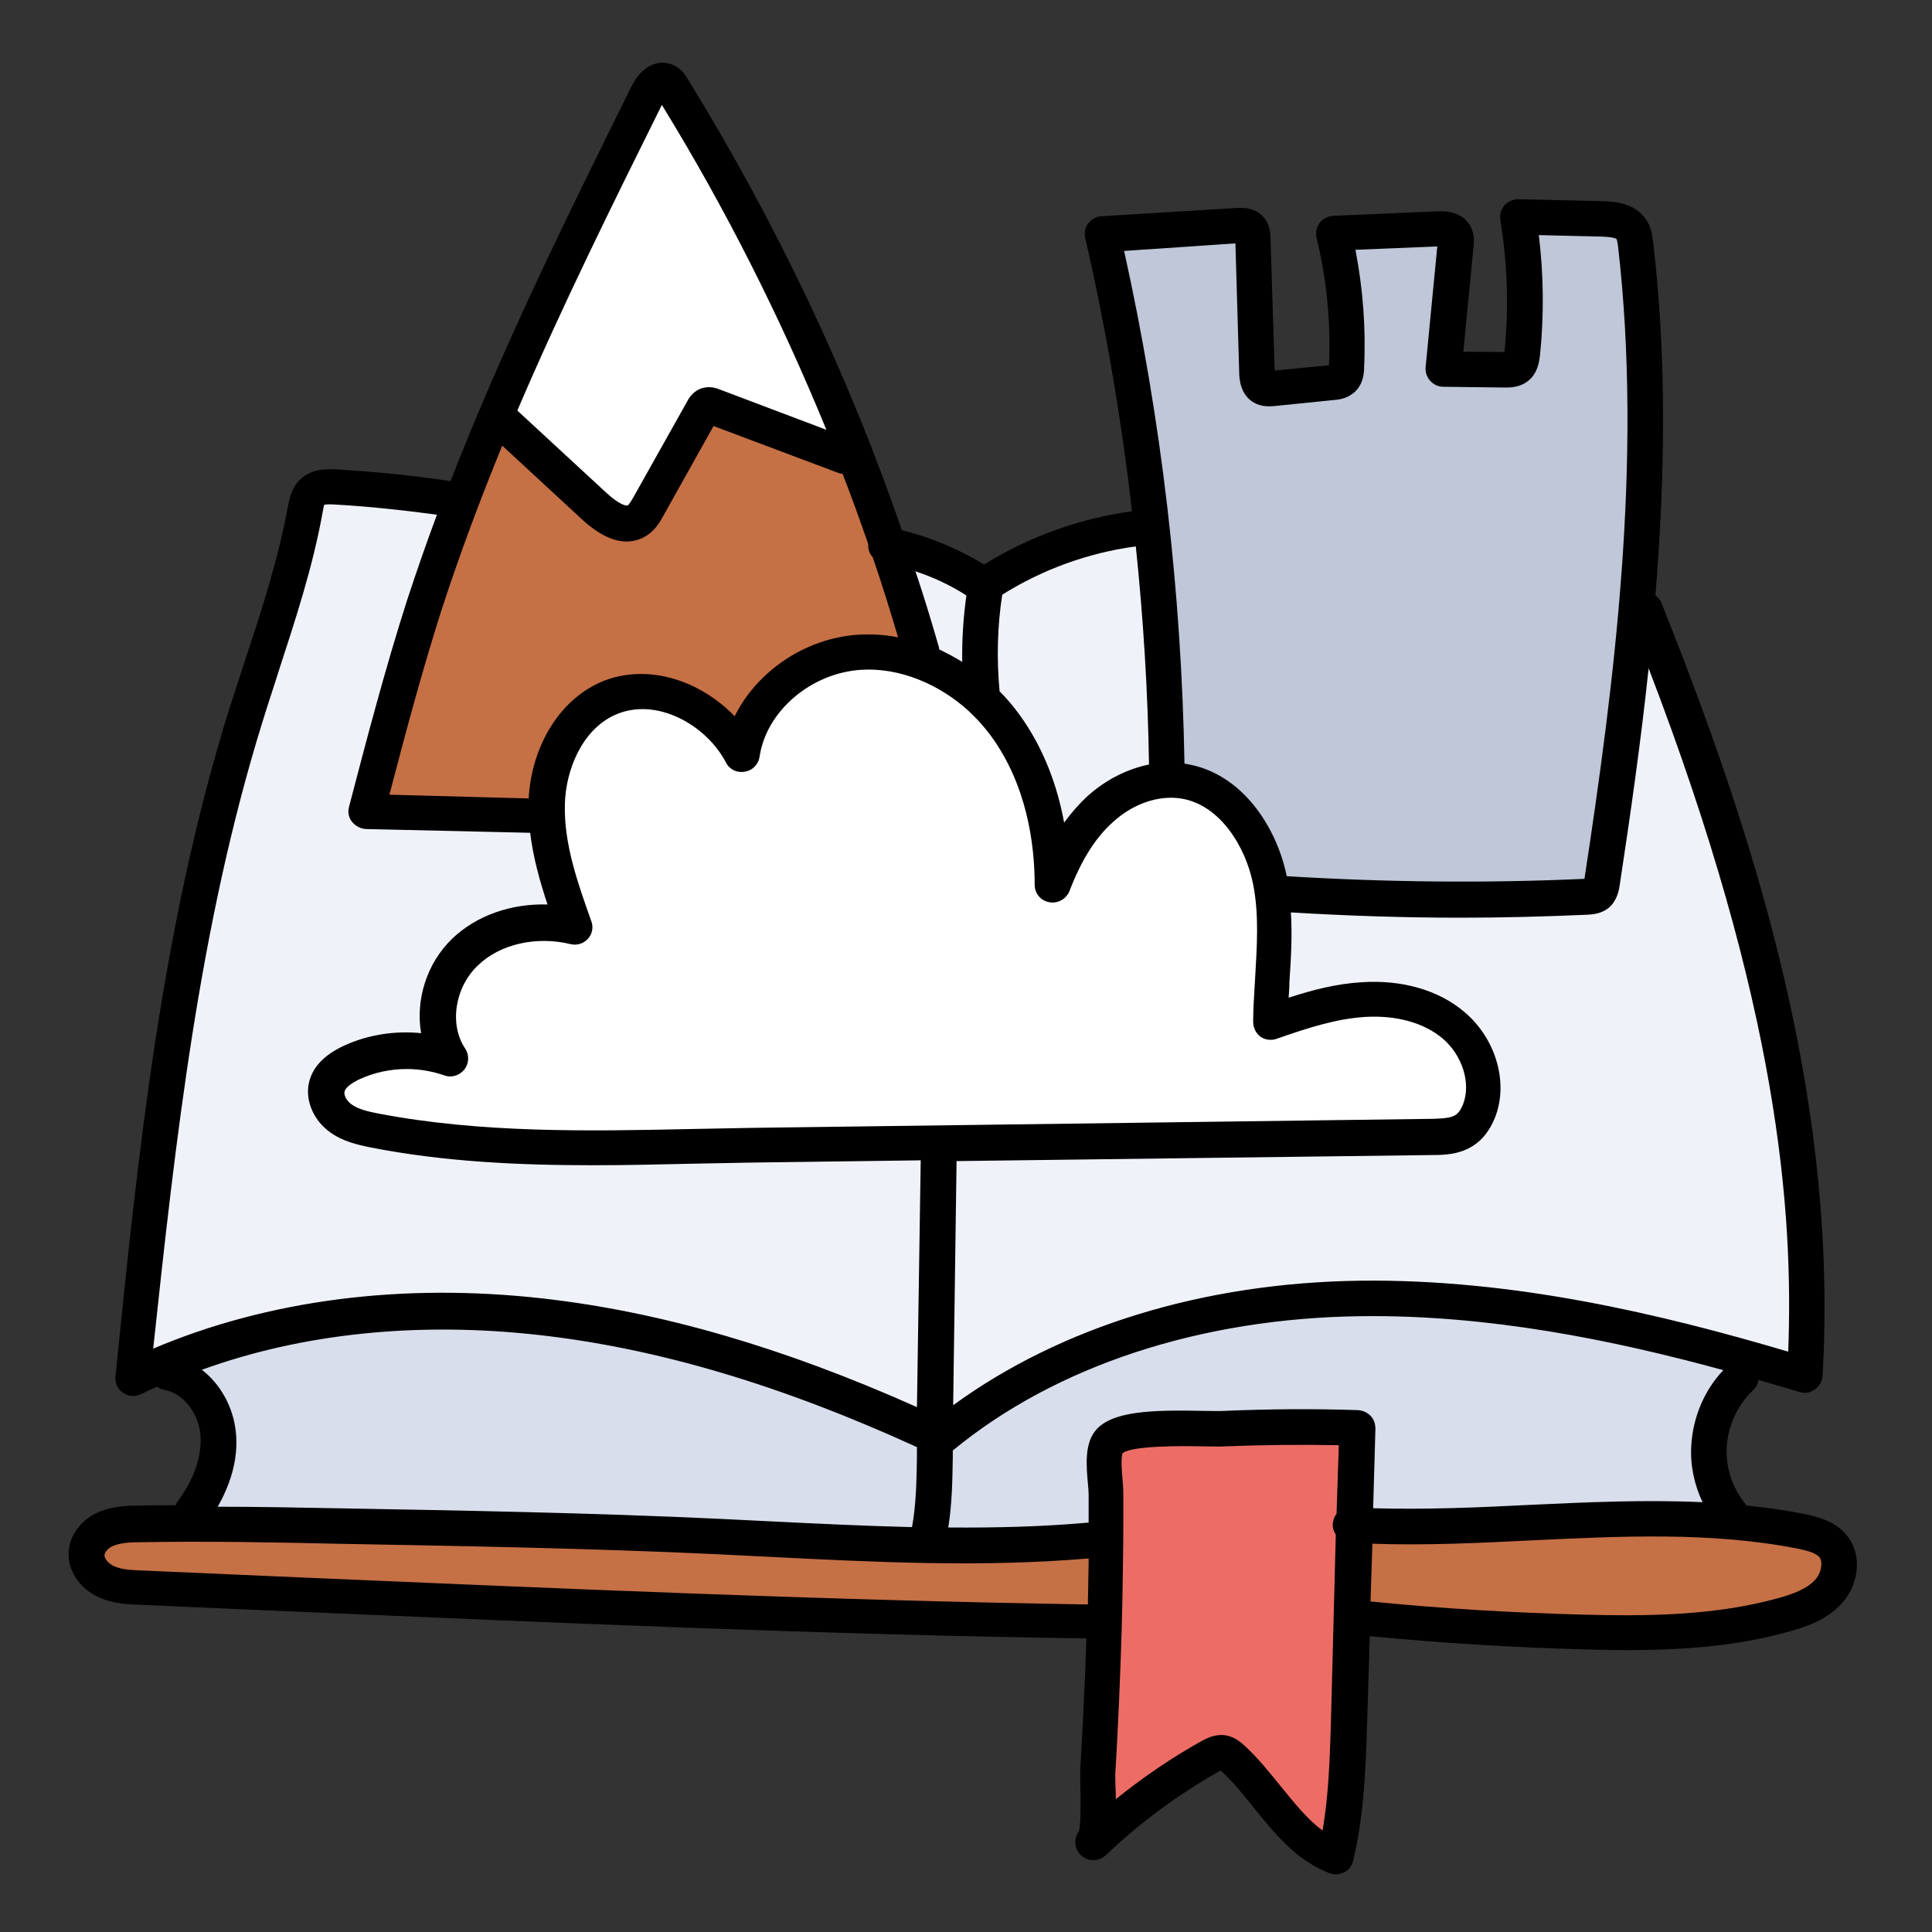
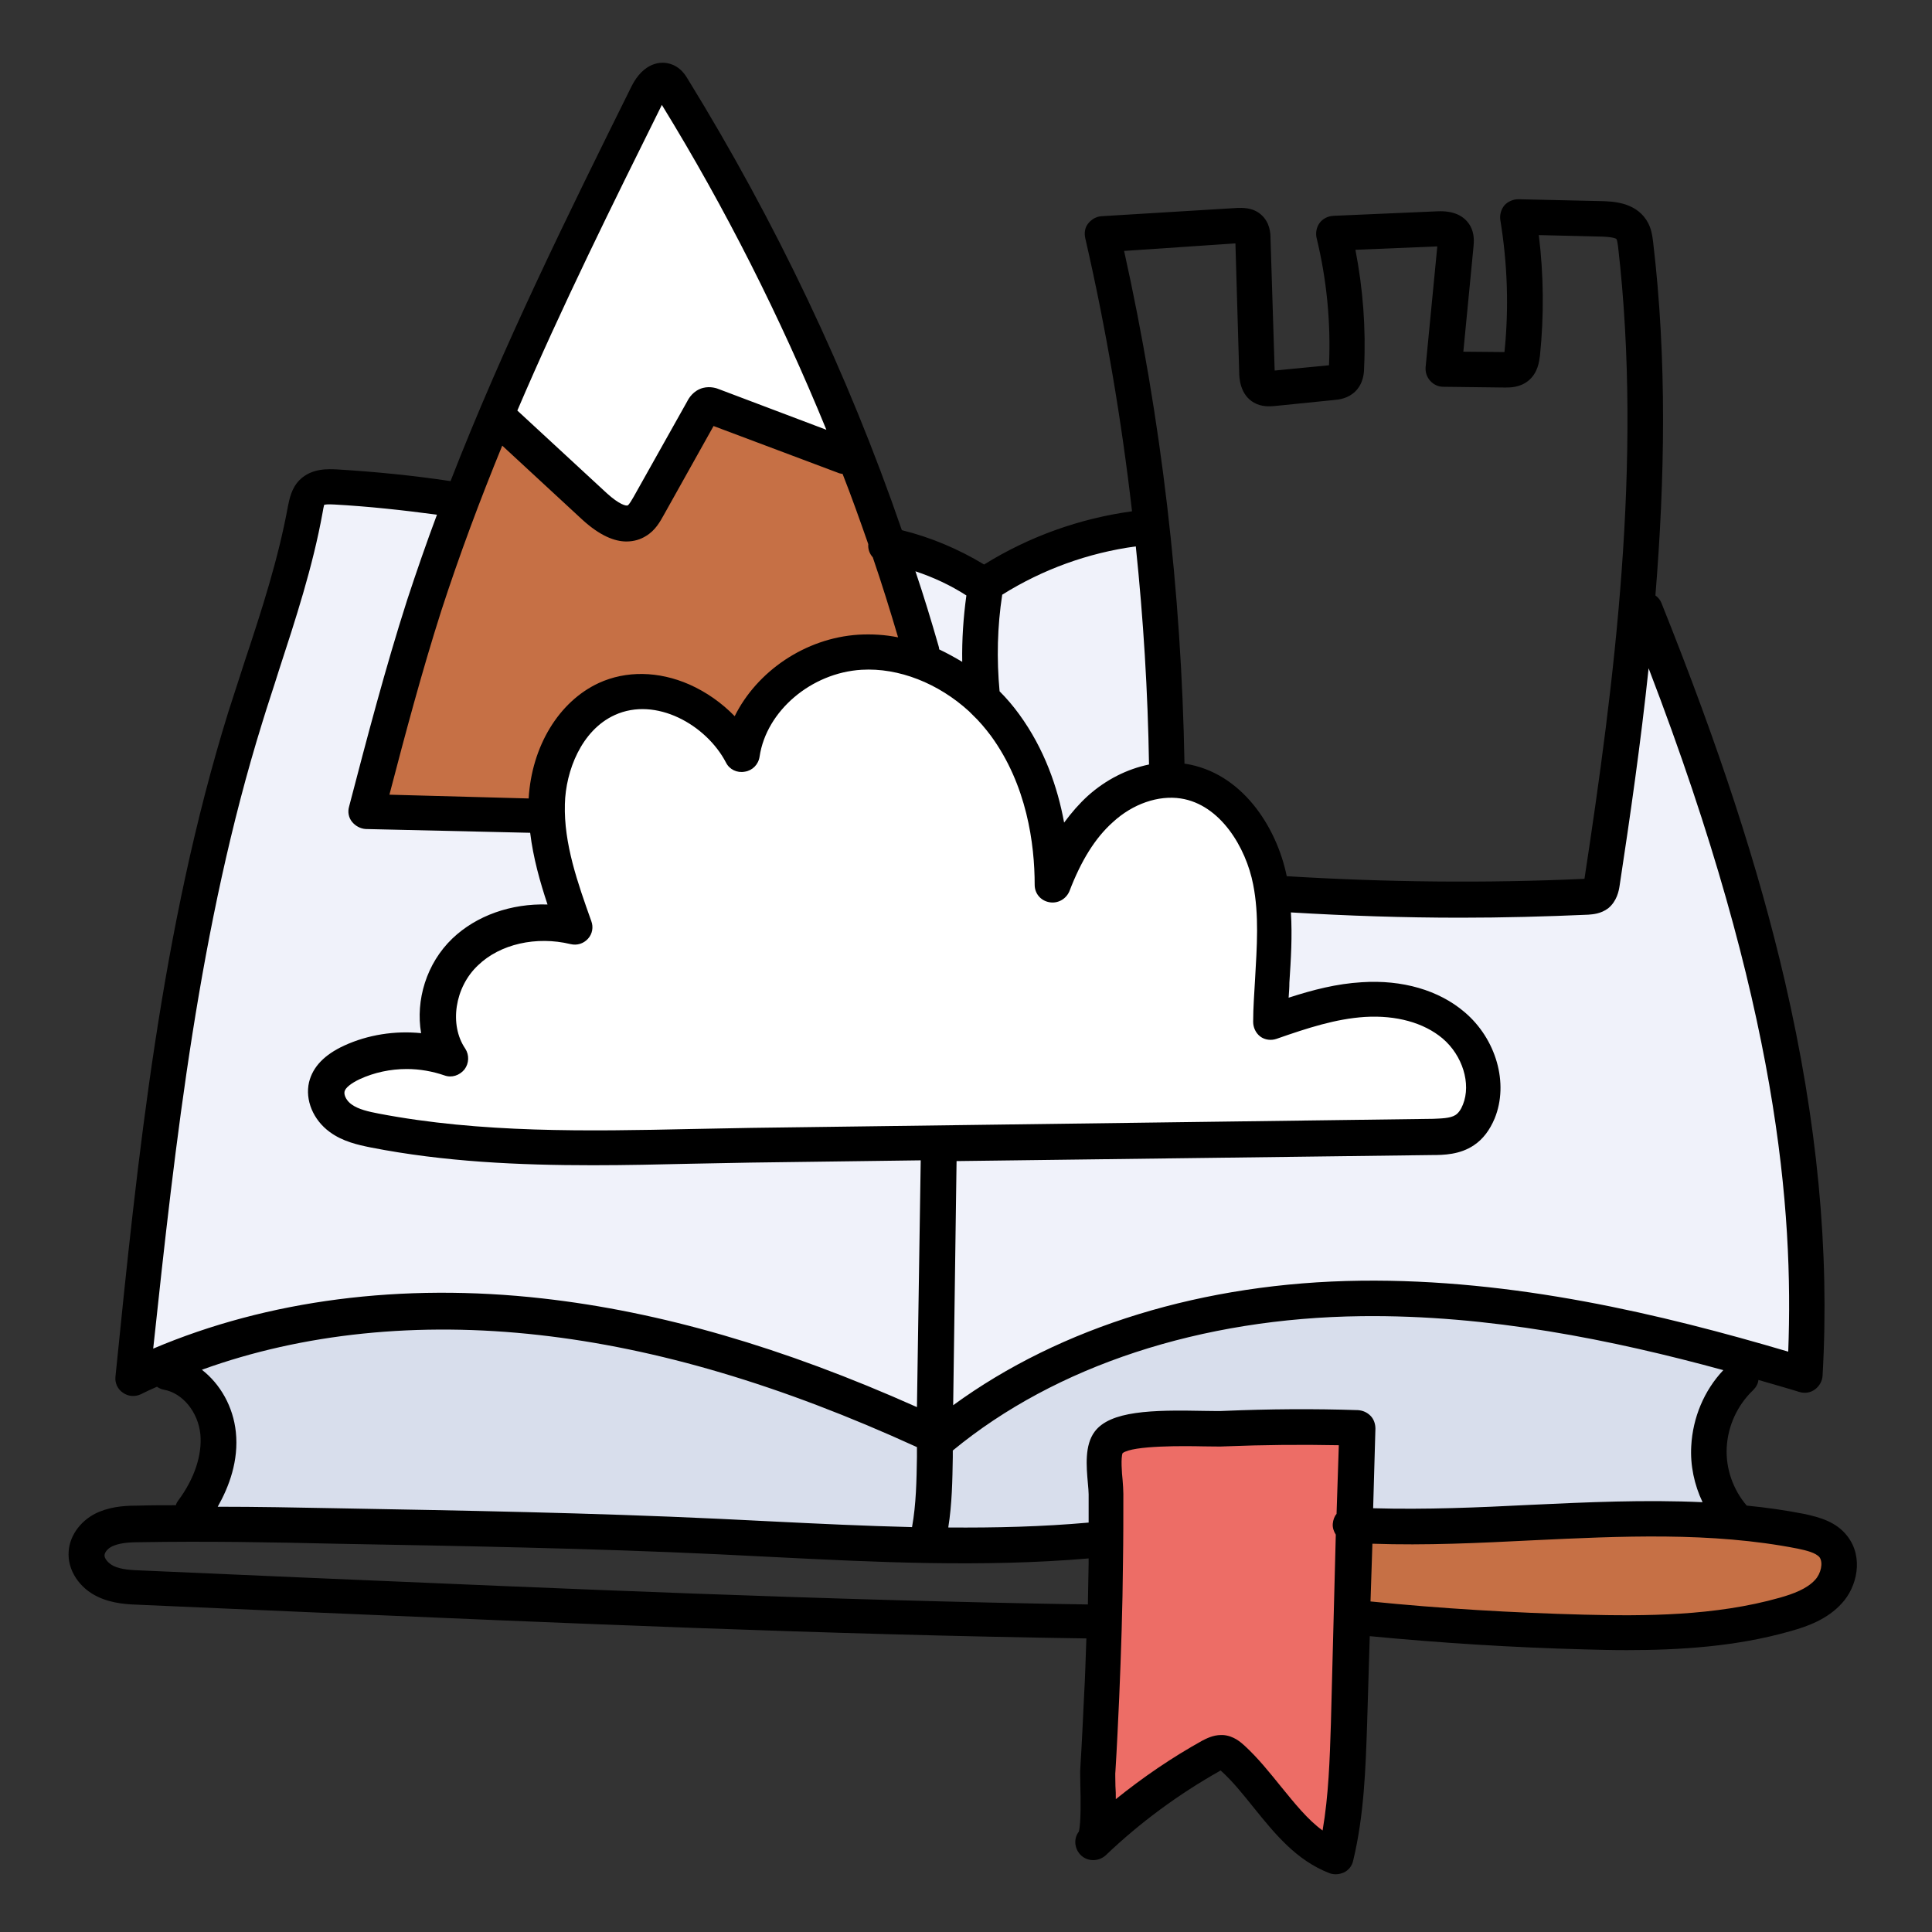
<svg xmlns="http://www.w3.org/2000/svg" version="1.1" id="Capa_1" x="0px" y="0px" viewBox="0 0 512 512" style="enable-background:new 0 0 512 512;" xml:space="preserve">
  <rect x="0" y="0" width="512" height="512" fill="#333333" stroke="none" />
  <style type="text/css">
	.st0{fill:#FFFFFF;}
	.st1{fill:#C67045;}
	.st2{fill:#F0F2FA;}
	.st3{fill:#D8DEEC;}
	.st4{fill:#BFC7D8;}
	.st5{fill:#ED6D66;}
</style>
  <g>
    <path class="st0" d="M166,137.8c-2.1,0-4.8-1.4-7.8-4.2l-25.7-23.7l1-2.4C145.7,79.2,159.7,51,172,26.1l3-6.1l3.5,5.8   c16.8,27.5,31.6,56.6,43.8,86.7l3.2,8l-36.3-13.7c-0.4-0.1-0.9-0.3-1.5-0.3c-0.2,0-0.4,0-0.6,0.1c-1,0.3-1.5,1.1-1.9,1.8   l-14.3,25.4c-0.9,1.6-1.6,2.7-2.8,3.4C167.6,137.6,166.9,137.8,166,137.8z" />
    <path class="st1" d="M430.9,431.8c-4.3,0-8.3-0.1-11.3-0.2c-18.8-0.5-37.9-1.7-56.8-3.5l-3.5-0.3l0.7-22.5l3.8,0.1   c3.1,0.1,6.4,0.2,9.8,0.2c10.7,0,21.5-0.5,31.9-1l0.3,0c10.4-0.5,21.1-1,31.9-1c15.3,0,27.8,1,39.3,3.3c2.9,0.6,6.2,1.4,8,3.7   c2.4,3.1,1.2,8-1.3,10.8c-2.8,3.1-7,4.6-11.1,5.7C457.6,431.3,441.6,431.8,430.9,431.8z" />
    <path class="st2" d="M249.9,303.9l129.7-1.7c2.8,0,6.3-0.1,9-1.9c1.7-1.2,3.1-3,4.1-5.4c3.2-7.8,0.2-17.9-7-24   c-5.4-4.6-13.2-7.1-21.7-7.1c-0.9,0-1.9,0-2.8,0.1c-5.5,0.3-11,1.5-18.5,3.9l-5.2,1.7l0.3-5.4c0.1-1.4,0.2-2.7,0.2-4.1   c0.4-5.6,0.8-12,0.4-18.2l-0.2-4.2l4.2,0.3c15.1,0.9,30.1,1.4,44.6,1.4c11.2,0,22.6-0.3,33.7-0.8c0.9,0,2.1-0.1,3.1-0.9   c1.2-0.9,1.4-2.5,1.6-3.5c2.6-16.9,5.5-36.9,7.7-57.6l7.2-0.9c36.1,94.4,38.6,149.5,37.2,182.7l-0.2,4.8l-4.6-1.4   c-29.6-8.7-68.8-18.7-109.2-18.7c-1,0-2,0-3,0c-40.5,0.5-78.1,11.9-105.8,32.3l-6.1,4.5L249.9,303.9z" />
    <path class="st3" d="M255.6,408.5c-1.5,0-2.9,0-4.4,0l-4.4,0l0.7-4.3c0.9-6,1-12.1,1.1-18.1l0.1-3.5l1.3-1.1   c28-23,67.2-36,110.6-36.5c1,0,2,0,2.9,0c27.9,0,57.8,4.6,94,14.5l6,1.6l-4.2,4.5c-4.4,4.8-7.2,11.2-7.5,17.7   c-0.2,4.5,0.7,9.1,2.7,13.2l2.7,5.7l-6.2-0.3c-4.2-0.2-8.6-0.3-13.3-0.3c-10.7,0-21.5,0.5-31.9,1l-0.1,0c-10.4,0.5-21.2,1-32.1,1   c-3.4,0-6.8-0.1-9.9-0.2l-3.7-0.1l0.8-24.8c0-0.3-0.1-0.5-0.2-0.7c-0.2-0.2-0.4-0.3-0.7-0.3c-4.8-0.1-9.8-0.2-14.7-0.2   c-6.8,0-13.8,0.1-20.6,0.4c-0.4,0-0.9,0-1.5,0c-1.1,0-2.5,0-4-0.1c-2.6-0.1-4.5-0.1-6.2-0.1c-8.2,0-17,0.5-19.7,4.1   c-1.9,2.5-1.4,7.2-1.1,11.1c0.1,1.3,0.2,2.4,0.2,3.2c0,1.9,0,3.7,0,5.6l0,5.3l-3.4,0.3C278.6,408.1,267.7,408.5,255.6,408.5z" />
-     <path class="st4" d="M387.2,237.4c-15.4,0-31.1-0.5-46.4-1.5l-2.9-0.2l-0.6-2.8c-2.4-11.9-10.7-24.8-23.8-26.9l-3.4-0.4l-0.1-3.3   c-0.8-45.4-6.1-90.8-15.9-135.2l-0.9-4.3l37.6-2.3l1.1,38c0,1.6,0.3,3.9,2,4.9c0.6,0.3,1.3,0.5,2.1,0.5c0.4,0,0.9,0,1.2-0.1   l15.8-1.6c1-0.1,2.3-0.2,3.3-1.2c1.1-1.1,1.2-2.8,1.3-3.7c0.5-10.2-0.3-20.5-2.2-30.4l-0.9-4.3l30.4-1.3l-3.5,36.3   c0,0.3,0.1,0.5,0.3,0.7c0.2,0.2,0.4,0.3,0.7,0.3l16.7,0.2c1.2,0,2.4-0.1,3.3-0.9c1.4-1.1,1.6-3,1.7-4.1c1.1-10.3,1-20.8-0.3-31.2   l-0.5-4.3l21,0.5c3.7,0.1,5.6,0.6,6.7,1.9l0.3,0.3l0.2,0.3c0.5,0.8,0.7,1.8,0.8,3.4c6.7,57.7-1.1,117.2-8.9,168.5l-0.5,3l-3.1,0.1   C409.2,237.1,398.2,237.4,387.2,237.4z" />
    <path class="st0" d="M157.3,303.3c-16,0-37-0.5-57.8-4.6c-3-0.6-6.2-1.3-8.6-3.1c-2.1-1.6-4-4.4-3.3-7.3c0.6-2.3,2.6-4.3,6.1-5.9   c4.4-2,9.2-3,14.1-3c3.9,0,7.6,0.6,11.2,1.9c0.1,0,0.2,0.1,0.3,0.1c0.3,0,0.6-0.1,0.8-0.4c0.2-0.3,0.3-0.8,0-1.1   c-5.3-7.9-3.6-19.8,3.9-27c4.9-4.7,12.3-7.5,20.1-7.5c2.7,0,5.3,0.3,7.9,0.9c0.1,0,0.1,0,0.2,0c0.3,0,0.5-0.1,0.7-0.3   c0.2-0.3,0.3-0.6,0.2-1c-3.7-10.4-7.5-21.1-7.2-32.3c0.3-10,5.1-22.2,15.4-26.9c2.8-1.3,5.8-1.9,8.9-1.9c10,0,20.5,6.6,25.5,16.1   c0.2,0.3,0.5,0.5,0.8,0.5c0.1,0,0.1,0,0.2,0c0.4-0.1,0.7-0.4,0.8-0.8c2-13.8,15.4-25.3,30.5-26.2c0.7,0,1.4-0.1,2.2-0.1   c10.1,0,20.7,4.4,29.1,12.1l0.2,0.2l0.2,0.2c0,0,0.1,0.1,0.2,0.2l0.2,0.2l0.2,0.2c1.9,1.9,3.7,3.9,5.3,6   c10.2,13.8,12.3,30.3,12.3,41.7c0,0.5,0.3,0.9,0.8,0.9c0.1,0,0.1,0,0.2,0c0.4,0,0.8-0.2,0.9-0.6c3.3-8.7,7.4-15.1,12.4-19.7   c5.2-4.7,11.7-7.4,17.9-7.4c1.1,0,2.2,0.1,3.2,0.2c5.8,0.9,11,4.3,15.2,9.8c3.4,4.5,6,10.2,7.1,16c1.7,8.6,1.1,17.1,0.5,26.2l0,0.7   c-0.2,3.4-0.4,6.9-0.5,10.4c0,0.3,0.1,0.6,0.4,0.8c0.2,0.1,0.4,0.2,0.6,0.2c0.1,0,0.2,0,0.3-0.1c8.5-3,16.3-5.4,24.4-6   c0.9-0.1,1.8-0.1,2.7-0.1c8.1,0,15.4,2.4,20.5,6.7c6.6,5.6,9.3,14.7,6.4,21.8c-0.8,2-2,3.6-3.3,4.5c-2.3,1.6-5.6,1.6-8,1.6   L199,302.7c-5.2,0.1-10.3,0.2-15.5,0.3l-0.2,0C174.8,303.1,166.1,303.3,157.3,303.3z" />
    <path class="st5" d="M348.4,488.1c-4.4-3.2-7.9-7.6-11.7-12.2c-2.9-3.6-5.9-7.3-9.3-10.5c-0.6-0.6-1.9-1.7-3.4-1.8c0,0-0.2,0-0.3,0   c-1.3,0-2.4,0.6-3.1,1.1c-7.8,4.4-15.4,9.5-22.3,15.2l-6.1,4.9l-0.1-7.8c0-1.1,0-2.2-0.1-3.5l0-0.2c0-2-0.1-3.3,0-4.1   c0.4-6.4,0.7-12.9,1-19.4c0.5-11.8,0.9-23.8,1-35.7c0.1-6.4,0.1-12.5,0.1-18.1c0-1-0.1-2.2-0.2-3.4c-0.5-5-0.4-7.3,0.3-8.9l0.4-0.9   l0.8-0.6c1.7-1.4,5.1-2.6,18.1-2.6c2.3,0,4.3,0,5.6,0.1c1.5,0,2.9,0.1,4.1,0.1c0.6,0,1.2,0,1.6,0c6.8-0.3,13.7-0.4,20.5-0.4   c3.3,0,6.6,0,9.8,0.1l3.8,0.1l-0.7,23.2l-0.8,1c-0.1,0.1-0.2,0.3-0.2,0.5c0,0.1,0,0.3,0.2,0.6l0.7,1l-1.6,51.2   c-0.3,9.4-0.6,19.2-2.2,28.8l-1,6L348.4,488.1z" />
    <path class="st2" d="M278.4,218.7c-1.9-10.4-5.7-19.5-11.3-27.1c-1.5-2-3.1-3.9-4.8-5.7l-0.9-0.9l-0.1-1.3   c-0.9-8.9-0.6-17.8,0.8-26.6l0.3-1.7l1.4-0.9c11.1-7,23.8-11.6,36.8-13.4l3.8-0.5l0.4,3.9c2,19.3,3.2,38.9,3.5,58.1l0.1,3.1   l-3.1,0.6c-5.2,1-10.2,3.6-14.4,7.4c-2.1,1.9-3.9,4-5.7,6.5l-5.1,7.2L278.4,218.7z" />
-     <path class="st1" d="M288.1,428.9c-69.3-1-139.4-4.1-207.1-7L37.5,420c-3-0.1-6.3-0.3-9.1-1.6c-2.4-1.2-4.8-3.6-4.6-6.6   c0.2-2.9,2.7-4.9,4.8-5.7c2.6-1.1,5.7-1.1,8.3-1.2c4.5-0.1,9.1-0.1,14.1-0.1c13,0,26.1,0.2,37.7,0.5c33.1,0.6,67.4,1.2,101.5,2.8   c4.7,0.2,9.4,0.5,14.1,0.7c16.7,0.8,33.9,1.7,51.1,1.7c11.9,0,22.5-0.4,32.5-1.2l4.2-0.4l-0.1,4.2c0,0.3,0,0.7,0,1   c-0.1,3.7-0.1,7.4-0.2,11.1l-0.1,3.7L288.1,428.9z" />
    <path class="st2" d="M253.1,178.6c-1.8-1.1-3.7-2.2-5.7-3l-2.1-0.9l-0.1-2.3c0-0.1,0-0.1,0-0.2c-1.9-6.6-3.9-13.2-6-19.6l-2.3-7.2   l7.1,2.5c5,1.7,9.7,4,14.2,6.7l2.1,1.3l-0.3,2.4c-0.8,5.7-1.2,11.4-1.1,17l0.1,6.9L253.1,178.6z" />
    <path class="st2" d="M241.7,376.6c-35.2-15.7-67.3-25-98.1-28.5c-8.7-1-17.5-1.5-26-1.5c-27.2,0-52.6,4.9-75.3,14.5l-5.8,2.5   l0.6-6.3c6.2-60.3,12.7-114.6,28.9-166.9c1.4-4.6,2.9-9.2,4.5-13.9l0-0.1c4.4-13.4,8.9-27.2,11.4-41.2c0.3-1.8,0.5-2.4,0.8-2.9   l0.7-1.4l1.4-0.5c0.7-0.3,1.6-0.4,2.7-0.4c0.4,0,0.9,0,1.5,0c8.9,0.5,18.2,1.5,27.5,2.8l4.6,0.6l-1.6,4.4   c-2.9,7.7-5.5,15.3-7.8,22.5c-5.8,18-10.6,36.6-15.3,54.6c-0.1,0.3,0,0.6,0.1,0.8c0.2,0.3,0.5,0.4,0.8,0.4l46.8,1.1l0.4,3.2   c0.8,6.8,2.8,13.3,4.4,18.3l1.7,5.1l-5.4-0.2c-0.4,0-0.8,0-1.1,0c-8.2,0-16,2.9-21.3,8c-5.8,5.6-8.6,13.9-7.2,21.7l0.9,4.9   l-4.9-0.5c-1.2-0.1-2.4-0.2-3.7-0.2c-5.1,0-10.3,1.1-14.8,3.2c-4.1,1.8-6.5,4.3-7.2,7.1c-0.8,3.2,0.9,7,4.1,9.3   c2.8,2,6.3,2.8,9.4,3.4c20.9,4.1,42,4.6,58.1,4.6c8.8,0,17.6-0.2,26-0.4l2.7-0.1c4.4-0.1,8.7-0.2,13-0.2l48.9-0.6l-1.1,75   L241.7,376.6z" />
    <path class="st3" d="M241.6,408.3c-12.8-0.3-25.7-1-37.1-1.5l-0.3,0c-4.6-0.2-9.2-0.5-13.8-0.7c-33.4-1.6-67.5-2.2-100.3-2.8   l-2.2,0c-9.8-0.2-20-0.4-30.1-0.4l-6.5,0l3.2-5.6c3.5-6,4.9-11.9,4.3-17.5c-0.5-5.5-3.4-10.6-7.6-13.9l-5.5-4.2l6.5-2.3   c20.1-7.1,42-10.7,65.3-10.7c8.5,0,17.2,0.5,25.8,1.5c31.6,3.5,64.8,13.4,101.3,30l2.2,1l-0.1,5c-0.1,6.4-0.2,12.9-1.3,19.2   l-0.6,3.2L241.6,408.3z" />
    <path class="st1" d="M98.4,214.3l1.2-4.6c4.1-15.8,8.6-32.6,13.8-48.8c4.5-14.1,9.9-28.5,16.3-44.2l2.1-5l25.2,23.3   c3.4,3.1,6.5,4.8,9.2,4.8c1.1,0,2.2-0.3,3.2-0.9c1.7-1,2.8-2.9,3.5-4.2l14.8-26.4l36,13.6c0,0,0,0,0,0c0,0,0.1,0,0.2,0l2.3,0.2   l0.8,2.2c2.3,6,4.6,12.3,6.8,18.7l0.2,0.7l-0.1,0.8c0,0.3,0.1,0.5,0.2,0.7l0.5,0.6l0.2,0.7c2.3,6.9,4.6,14.1,6.8,21.3l1.8,5.9   l-6-1.1c-2.5-0.5-4.9-0.7-7.4-0.7c-0.8,0-1.5,0-2.3,0.1c-12.3,0.8-24.2,8.6-29.6,19.5l-2.4,4.8l-3.7-3.8c-3.1-3.2-6.8-5.8-10.7-7.5   c-3.8-1.6-7.6-2.5-11.3-2.5c-3.4,0-6.7,0.7-9.7,2.1c-9.3,4.3-15.7,15-16.4,27.4l-0.2,3.6L98.4,214.3z" />
    <path d="M489.5,407c-2.9-3.7-7.2-4.9-11.4-5.8c-5.1-1-10.1-1.7-15.2-2.2c-3.6-4.2-5.6-9.8-5.3-15.4c0.3-5.7,2.8-11.2,7-15.2   c0.8-0.8,1.3-1.7,1.4-2.7c3.7,1.1,7.4,2.1,10.9,3.2c1.4,0.4,2.9,0.2,4.1-0.7s1.9-2.2,2-3.6c1.9-33.2-1.4-67.4-10-104.6   c-7-30.2-17.4-62-32.7-100.2c-0.3-0.8-0.9-1.5-1.6-2c2.5-30.7,3.1-62.4-0.6-93.6c-0.2-1.5-0.4-3.8-1.8-5.9c-3.1-4.8-9.1-4.9-11.7-5   l-22.2-0.5c-1.4,0-2.8,0.6-3.7,1.6c-0.9,1.1-1.3,2.5-1.1,3.9c1.9,11.6,2.3,23.3,1.1,35l-10.9-0.1l2.7-27.9c0.1-1.2,0.3-3.4-0.9-5.5   c-1.6-2.7-4.5-4-8.7-3.8l-27.6,1.2c-1.4,0.1-2.7,0.7-3.6,1.9c-0.8,1.1-1.1,2.6-0.8,3.9c2.7,11.1,3.8,22.4,3.3,33.8l-14.4,1.4   l-1.1-35c0-1.3-0.1-4.3-2.6-6.4c-2.2-1.9-5-1.7-6.1-1.7l-36.1,2.2c-1.4,0.1-2.6,0.8-3.5,1.9s-1.1,2.5-0.8,3.9   c5.5,23.9,9.6,48.1,12.4,72.4c-13.9,1.9-27.3,6.7-39.2,14.1c-6.8-4.1-14.1-7.2-21.8-9.1C224.6,98.7,205.5,58.7,182.3,21   c-0.6-1-1.8-3-4.2-3.9c-3-1.2-7.6-0.4-10.7,5.7c-16.8,33.9-34,68.7-48,104.7c-10-1.5-20.1-2.5-30.1-3.1c-2.2-0.1-6.7-0.4-9.9,2.8   c-2.2,2.2-2.7,5.1-3.1,7c-2.5,13.7-6.9,27.4-11.3,40.6c-1.5,4.6-3,9.3-4.5,13.9c-17.8,57.4-24,117.7-29.9,176.1   c-0.2,1.7,0.6,3.4,2,4.3c1.4,1,3.2,1.1,4.7,0.4c1.4-0.7,2.9-1.4,4.3-2c0.6,0.4,1.2,0.7,1.9,0.8c4.9,0.9,9,5.9,9.6,11.8   c0.5,5.4-1.5,11.7-5.9,17.6c-0.3,0.4-0.5,0.8-0.6,1.2c-3.2,0-6.5,0-9.7,0.1c-3,0-6.8,0.1-10.5,1.6c-4.7,1.9-7.9,6.1-8.2,10.5   c-0.4,4.9,2.8,9.8,7.8,12.1c3.8,1.8,8,2,11.3,2.1l43.4,1.9c67.9,2.9,138,6,207.2,7c-0.2,5-0.3,10-0.6,15c-0.3,6.4-0.6,12.9-1,19.3   c-0.1,1.1,0,2.7,0,4.7c0.1,3.1,0.2,10.1-0.4,12.2c-1.4,1.8-1.2,4.4,0.4,6.1c1.8,1.9,4.8,1.9,6.7,0.2c9.1-8.7,19.3-16.2,30.3-22.4   c0,0,0.1-0.1,0.2-0.1c0,0,0.1,0.1,0.1,0.1c3.1,2.8,5.8,6.2,8.7,9.8c5.5,6.8,11.2,13.9,20,17.3c0.5,0.2,1.1,0.3,1.7,0.3   c0.8,0,1.5-0.2,2.2-0.5c1.2-0.6,2.1-1.7,2.4-3.1c2.9-12,3.3-24.4,3.7-36.3l0.7-23.2c18.8,1.8,37.8,3,56.6,3.5   c3.7,0.1,7.5,0.2,11.5,0.2c13.9,0,28.9-0.9,43.3-5c4.7-1.3,9.9-3.2,13.7-7.4C492.1,420.6,494,412.7,489.5,407z M451.2,398.1   c-15.3-0.7-30.6,0-45.6,0.7c-13.7,0.7-27.8,1.3-41.7,0.9l0.6-21.1c0-1.2-0.4-2.5-1.3-3.4c-0.9-0.9-2-1.4-3.3-1.5   c-11.8-0.4-23.7-0.3-35.5,0.2c-1.2,0.1-3.1,0-5.3,0c-13.9-0.3-24.9,0-29,5.5c-2.7,3.6-2.2,9.2-1.8,13.7c0.1,1.1,0.2,2.2,0.2,2.9   c0,2.5,0,5,0,7.5c-12.3,1.1-24.7,1.4-37.2,1.3c1-6.2,1.1-12.5,1.2-18.6l0-1.8c27.3-22.5,65.8-35.1,108.3-35.6   c33.7-0.4,66.6,6.3,95.9,14.3c-5.1,5.4-8.1,12.6-8.5,20.1C447.9,388.3,449,393.5,451.2,398.1z M123.3,277.9   c-4.3-6.3-2.8-16.3,3.4-22.1c5.8-5.6,15.4-7.8,24.5-5.6c1.7,0.4,3.4-0.1,4.6-1.4c1.2-1.3,1.5-3.1,0.9-4.7c-3.6-10.1-7.3-20.5-7-31   c0.2-8.8,4.4-19.6,13.2-23.6c10.9-5,24.3,2.6,29.5,12.6c0.9,1.8,2.9,2.8,5,2.4c2-0.3,3.6-1.9,3.9-4c1.8-12.1,13.7-22.2,27-23   c9.9-0.6,20.4,3.6,28.5,11c0.3,0.3,0.6,0.6,0.9,0.9c1.8,1.7,3.4,3.6,4.9,5.6c9.5,13,11.6,28.6,11.6,39.5c0,2.3,1.6,4.2,3.9,4.6   c2.2,0.4,4.4-0.8,5.3-2.9c3.1-8.1,6.8-14.1,11.5-18.3c5.3-4.9,12.1-7.2,18-6.3c10.5,1.6,17.3,13,19.2,22.8c1.6,8.1,1,16.4,0.5,25.2   c-0.2,3.7-0.5,7.4-0.5,11.2c0,1.5,0.7,3,1.9,3.9c1.2,0.9,2.9,1.1,4.3,0.6c8.3-2.9,15.7-5.3,23.4-5.8c8.3-0.5,15.6,1.5,20.6,5.7   c5.3,4.5,7.6,12,5.4,17.5c-0.5,1.3-1.2,2.3-2,2.8c-1.4,0.9-3.9,0.9-5.9,1L199,298.9c-5.2,0.1-10.5,0.2-15.8,0.3   c-27.4,0.6-55.8,1.1-82.9-4.1c-2.6-0.5-5.3-1.1-7.1-2.4c-1.3-0.9-2.1-2.4-1.9-3.4c0.2-1,1.7-2.2,4-3.3c3.9-1.8,8.2-2.7,12.5-2.7   c3.4,0,6.8,0.6,10,1.7c1.9,0.7,4,0,5.3-1.6C124.3,281.8,124.4,279.6,123.3,277.9z M103.2,210.6c4.2-16.1,8.6-32.6,13.7-48.6   c4.8-14.8,10.3-29.5,16.2-43.9l21.2,19.6c4.7,4.3,8.6,5.8,11.7,5.8c2.1,0,3.8-0.6,5.1-1.4c2.6-1.5,3.9-4,4.8-5.6l13.2-23.6l33,12.4   c0.4,0.2,0.8,0.2,1.2,0.3c2.4,6.1,4.6,12.3,6.8,18.6c-0.1,1.3,0.3,2.5,1.2,3.5c2.4,7,4.6,14.1,6.7,21.2c-3.5-0.7-7-0.9-10.5-0.7   c-14.1,0.9-26.9,9.7-32.8,21.6c-3.4-3.5-7.5-6.4-12-8.4c-8.2-3.6-16.8-3.7-24-0.4c-10.6,4.9-17.8,16.8-18.6,30.6L103.2,210.6z    M473.9,358.2c-33.5-9.9-72.7-19.3-113.3-18.8c-41.6,0.5-79.5,12.2-108,33l0.9-64.7l126-1.6c3.1,0,7.4-0.1,11.1-2.6   c2.4-1.6,4.2-4,5.5-7.1c3.8-9.3,0.4-21.1-8-28.2c-6.8-5.8-16.5-8.6-27.2-7.9c-6.7,0.4-12.9,2-19.4,4.1c0.1-1.4,0.2-2.7,0.2-4   c0.4-6.1,0.8-12.3,0.4-18.6c14.9,0.9,29.9,1.4,44.9,1.4c11.3,0,22.6-0.3,33.9-0.8c1.2-0.1,3.3-0.2,5.3-1.7c2.3-1.9,2.8-4.6,3-5.9   c2.8-18.4,5.6-37.8,7.7-57.7C471.4,267,475.3,320.9,473.9,358.2z M327.4,64.5l1,34.2c0,1.4,0.2,5.9,3.9,8c2.1,1.2,4.3,1,5.5,0.9   l15.8-1.6c1.3-0.1,3.6-0.4,5.5-2.2c2.2-2.1,2.4-5,2.4-6.3c0.5-10.5-0.3-21-2.3-31.3l21.7-0.9l-3.1,32c-0.1,1.3,0.3,2.6,1.2,3.6   c0.9,1,2.1,1.6,3.5,1.6l16.4,0.2c1.3,0,3.8,0,6-1.7c2.7-2.1,3-5.3,3.2-6.7c1.1-10.7,1-21.4-0.3-32l16.6,0.4c3.4,0.1,4,0.6,4,0.7   c0.2,0.3,0.3,1.4,0.4,1.9c6.6,57.2-1.1,116.4-8.9,167.6c-26.2,1.2-52.7,0.9-78.9-0.7c-2.7-13.2-12-27.5-26.9-29.8   c-0.1,0-0.2,0-0.2,0c-0.8-45.6-6.1-91.3-16-135.9L327.4,64.5z M304.5,202.6c-5.8,1.2-11.4,4-16.2,8.3c-2.3,2.1-4.3,4.4-6.3,7.1   c-1.7-9.3-5.2-19.5-11.9-28.7c-1.6-2.2-3.3-4.2-5.2-6.1c-0.8-8.5-0.6-17.2,0.7-25.6c10.7-6.7,22.8-11.1,35.4-12.8   C303,164,304.2,183.3,304.5,202.6z M256.1,157.8c-0.8,5.8-1.2,11.7-1.1,17.6c-2-1.2-4-2.3-6.1-3.3c0-0.3-0.1-0.7-0.2-1   c-1.9-6.6-3.9-13.2-6.1-19.7C247.4,153,251.9,155.1,256.1,157.8z M175.4,27.8c16.9,27.5,31.4,56.3,43.6,86.1l-28.3-10.7   c-0.7-0.3-2.4-0.9-4.4-0.4c-2.6,0.7-3.8,2.8-4.2,3.6l-14.2,25.3c-0.4,0.7-1.1,1.9-1.5,2.2c-0.4,0.3-2.3-0.2-5.6-3.2l-23.7-21.9   C148.9,81.2,162.3,54.2,175.4,27.8z M69.5,191.5c1.4-4.6,3-9.3,4.4-13.8c4.4-13.5,9-27.5,11.6-41.9c0.1-0.6,0.3-1.7,0.4-2   c0.3-0.1,0.9-0.2,2.7-0.1c9.1,0.5,18.2,1.5,27.2,2.7c-2.8,7.5-5.4,15-7.9,22.6c-5.8,18.1-10.7,36.8-15.4,54.8   c-0.4,1.4-0.1,2.9,0.8,4c0.9,1.1,2.2,1.8,3.6,1.9l43.6,1c0.8,6.6,2.6,13,4.6,19c-9.6-0.3-18.8,2.9-25.2,9   c-6.9,6.6-9.8,16.4-8.3,25.1c-6.9-0.7-14.1,0.4-20.4,3.3c-5.2,2.4-8.3,5.6-9.3,9.7c-1.1,4.7,1.1,10,5.5,13.2   c3.4,2.5,7.4,3.4,10.9,4.1c19.4,3.8,39.2,4.7,58.8,4.7c8.8,0,17.5-0.2,26.1-0.4c5.2-0.1,10.5-0.2,15.7-0.3l45.1-0.6l-1,65.4   c-35.6-15.9-68.1-25.3-99.2-28.8c-37.3-4.2-72.8,0.4-103.2,13.3C46.5,302.3,52.8,245.3,69.5,191.5z M142.9,353.8   c31.2,3.5,64,13.2,100.1,29.7l0,2.6c-0.1,6.2-0.2,12.5-1.3,18.6c-12.4-0.3-24.8-0.9-37-1.5c-4.7-0.2-9.4-0.5-14.2-0.7   c-33.9-1.6-68.3-2.2-101.6-2.8c-10.3-0.2-20.7-0.4-31.2-0.4c3-5.3,5.6-12.2,4.8-19.8c-0.7-6.7-4.1-12.7-9-16.5   C80.3,353.3,110.9,350.2,142.9,353.8z M81.1,418.1l-43.4-1.9c-2.7-0.1-5.5-0.2-7.6-1.2c-1.4-0.7-2.5-2-2.4-2.9   c0.1-0.9,1.1-2,2.5-2.5c2-0.8,4.7-0.9,7-0.9c17.2-0.3,34.7,0,51.7,0.4c33.2,0.6,67.6,1.2,101.4,2.8c4.7,0.2,9.4,0.5,14.1,0.7   c27.6,1.4,56,2.8,84.1,0.4c0,0.4,0,0.8,0,1.1c-0.1,3.7-0.1,7.4-0.2,11.1C219.1,424.1,148.9,421,81.1,418.1z M352.7,456.8   c-0.3,9.4-0.6,19-2.2,28.3c-4-2.9-7.4-7.2-11-11.6c-3-3.7-6.1-7.6-9.7-10.9c-0.9-0.8-2.8-2.6-5.7-2.8c-0.2,0-0.4,0-0.5,0   c-2.2,0-4,1-5,1.5c-8.1,4.5-15.7,9.7-22.9,15.5c0-1.1,0-2.3-0.1-3.5c0-1.7-0.1-3.3,0-3.9c0.4-6.4,0.7-13,1-19.5   c0.5-11.9,0.9-23.9,1-35.8c0.1-6,0.1-12.2,0.1-18.2c0-1.1-0.1-2.4-0.2-3.7c-0.2-1.8-0.5-5.9,0-7.1c2.7-2.1,16.7-1.9,21.3-1.8   c2.4,0,4.5,0.1,5.9,0c10-0.4,20.1-0.5,30.1-0.3l-0.6,18.2c-0.6,0.7-0.9,1.6-1,2.6c-0.1,1.1,0.3,2.1,0.8,2.9L352.7,456.8z    M481,418.7c-2.2,2.4-5.8,3.7-9.3,4.7c-17.3,4.9-35.9,4.9-52,4.5c-18.8-0.5-37.8-1.6-56.5-3.5l0.5-15.3c14.2,0.5,28.5-0.2,42.4-0.9   c23.3-1.1,47.4-2.3,70.3,2.2c2.4,0.5,4.8,1.1,5.8,2.3C483.2,414.1,482.6,417,481,418.7z" />
  </g>
</svg>